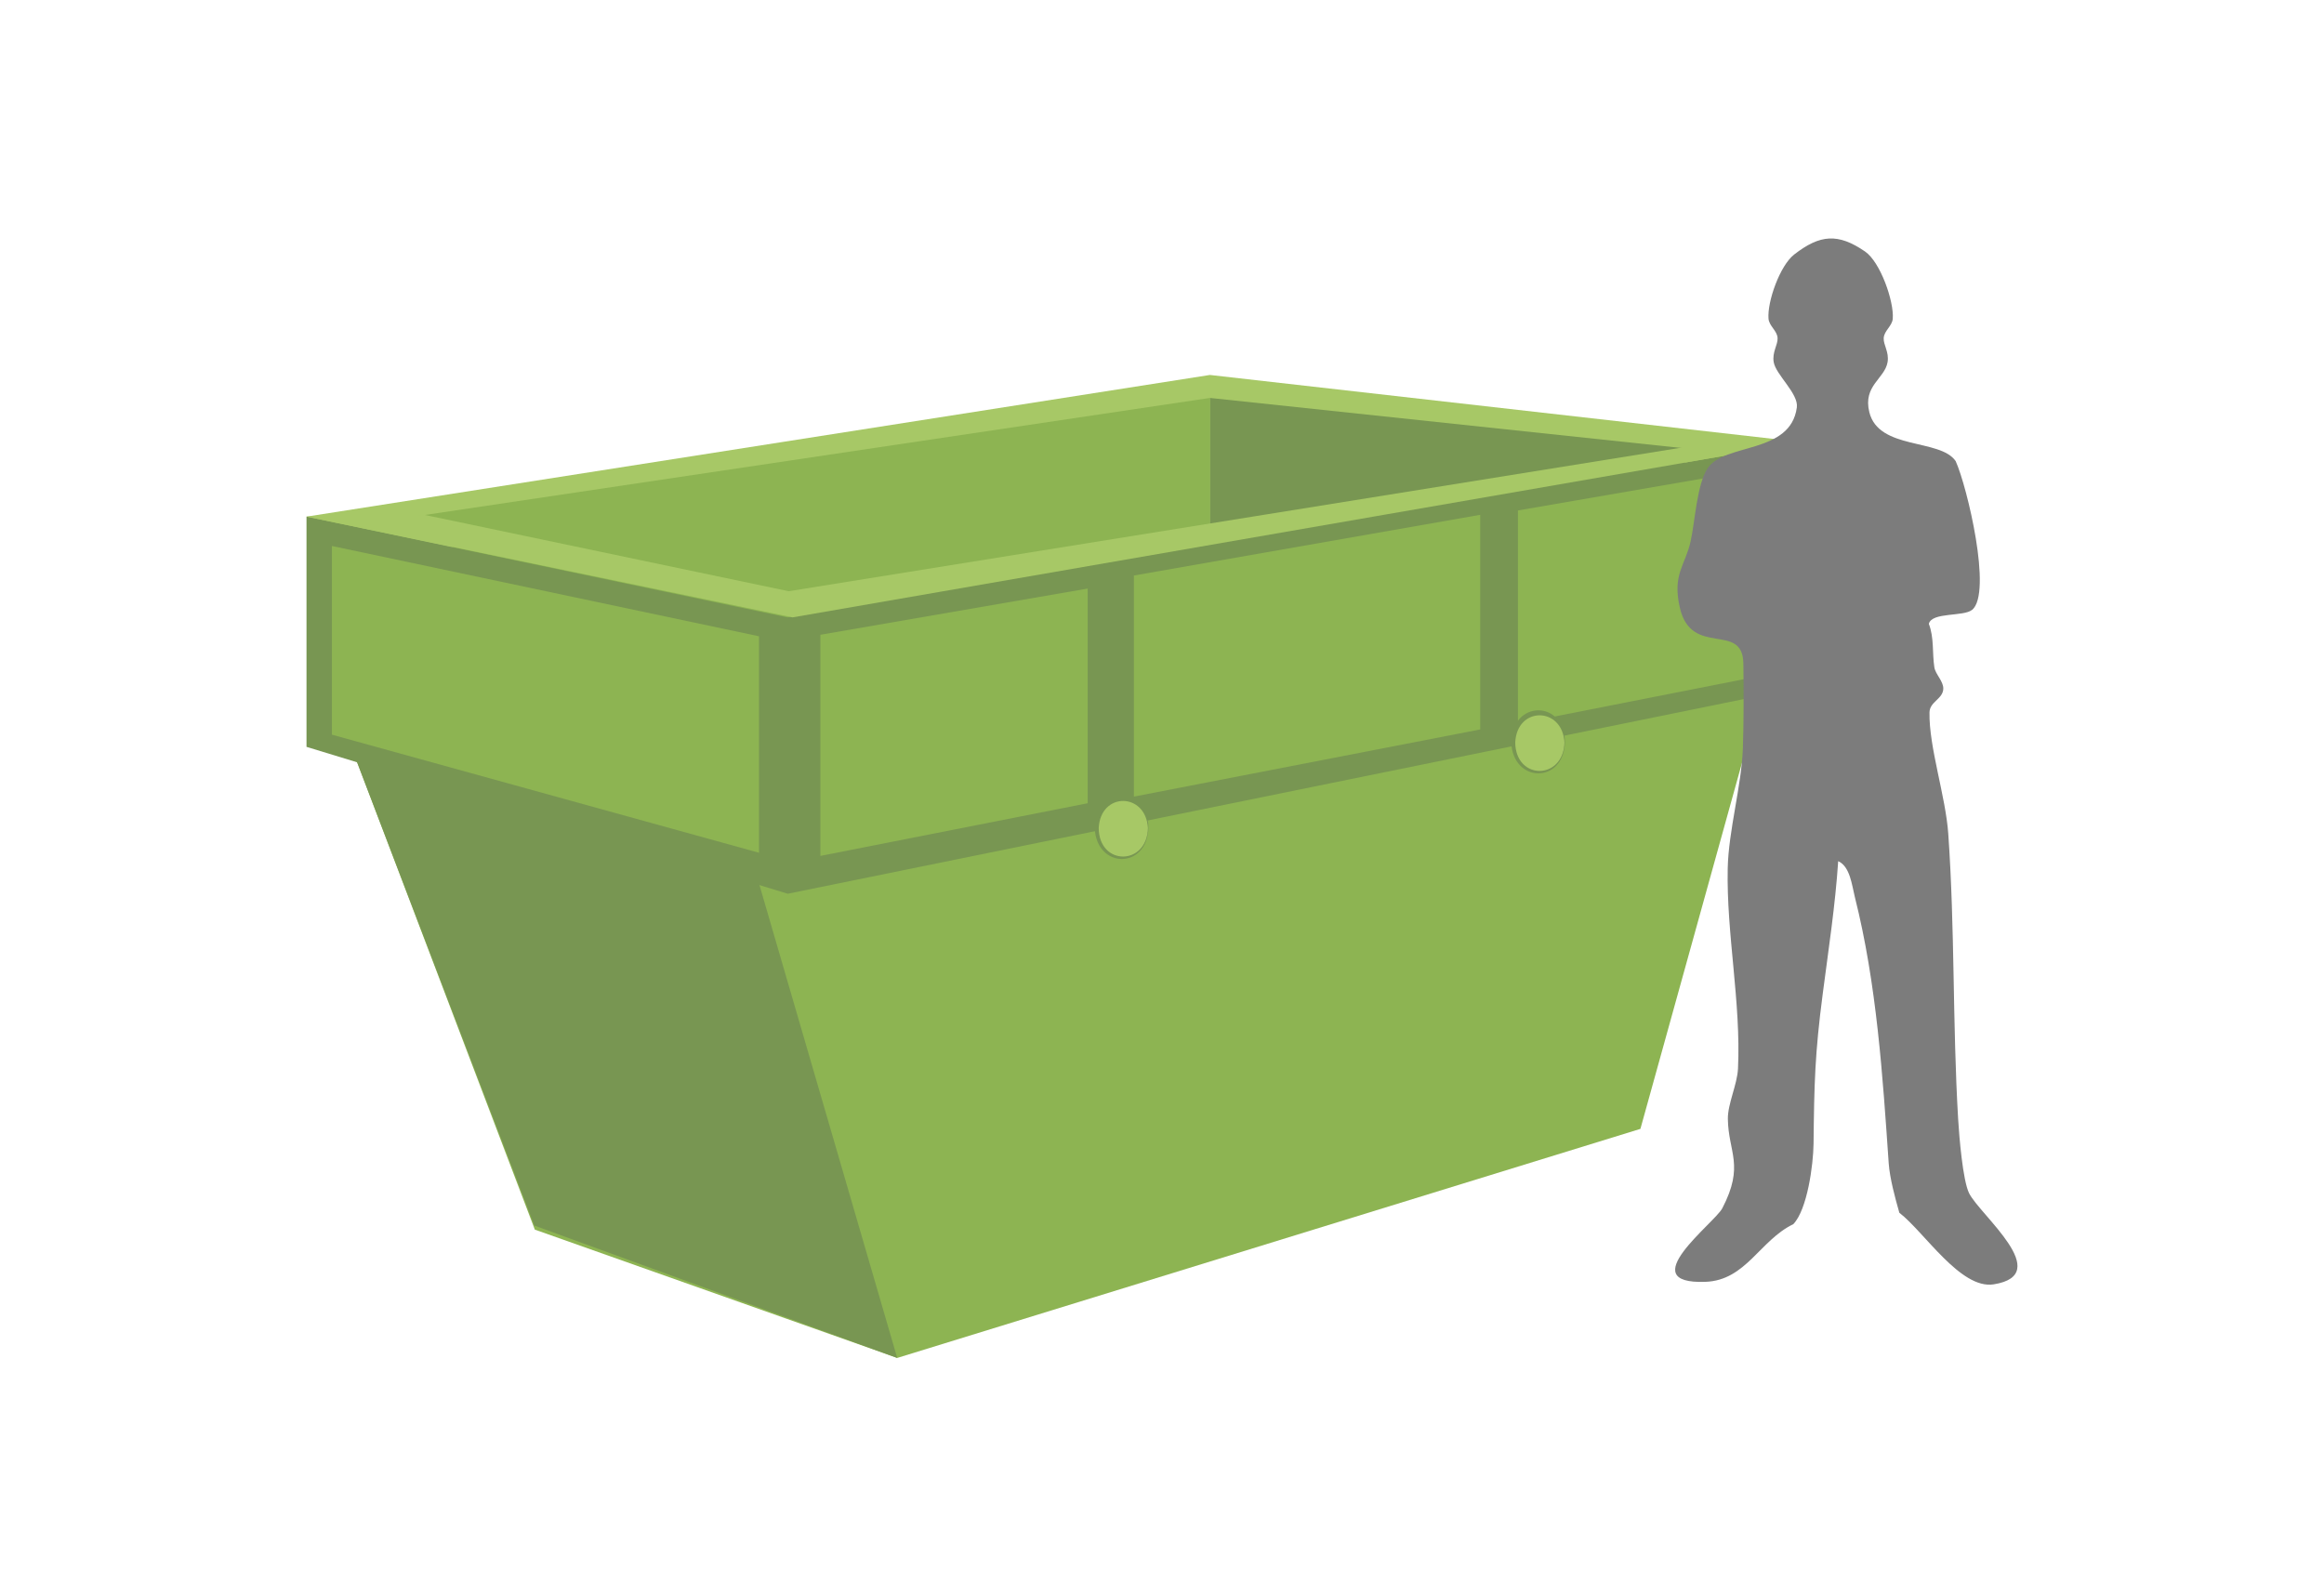
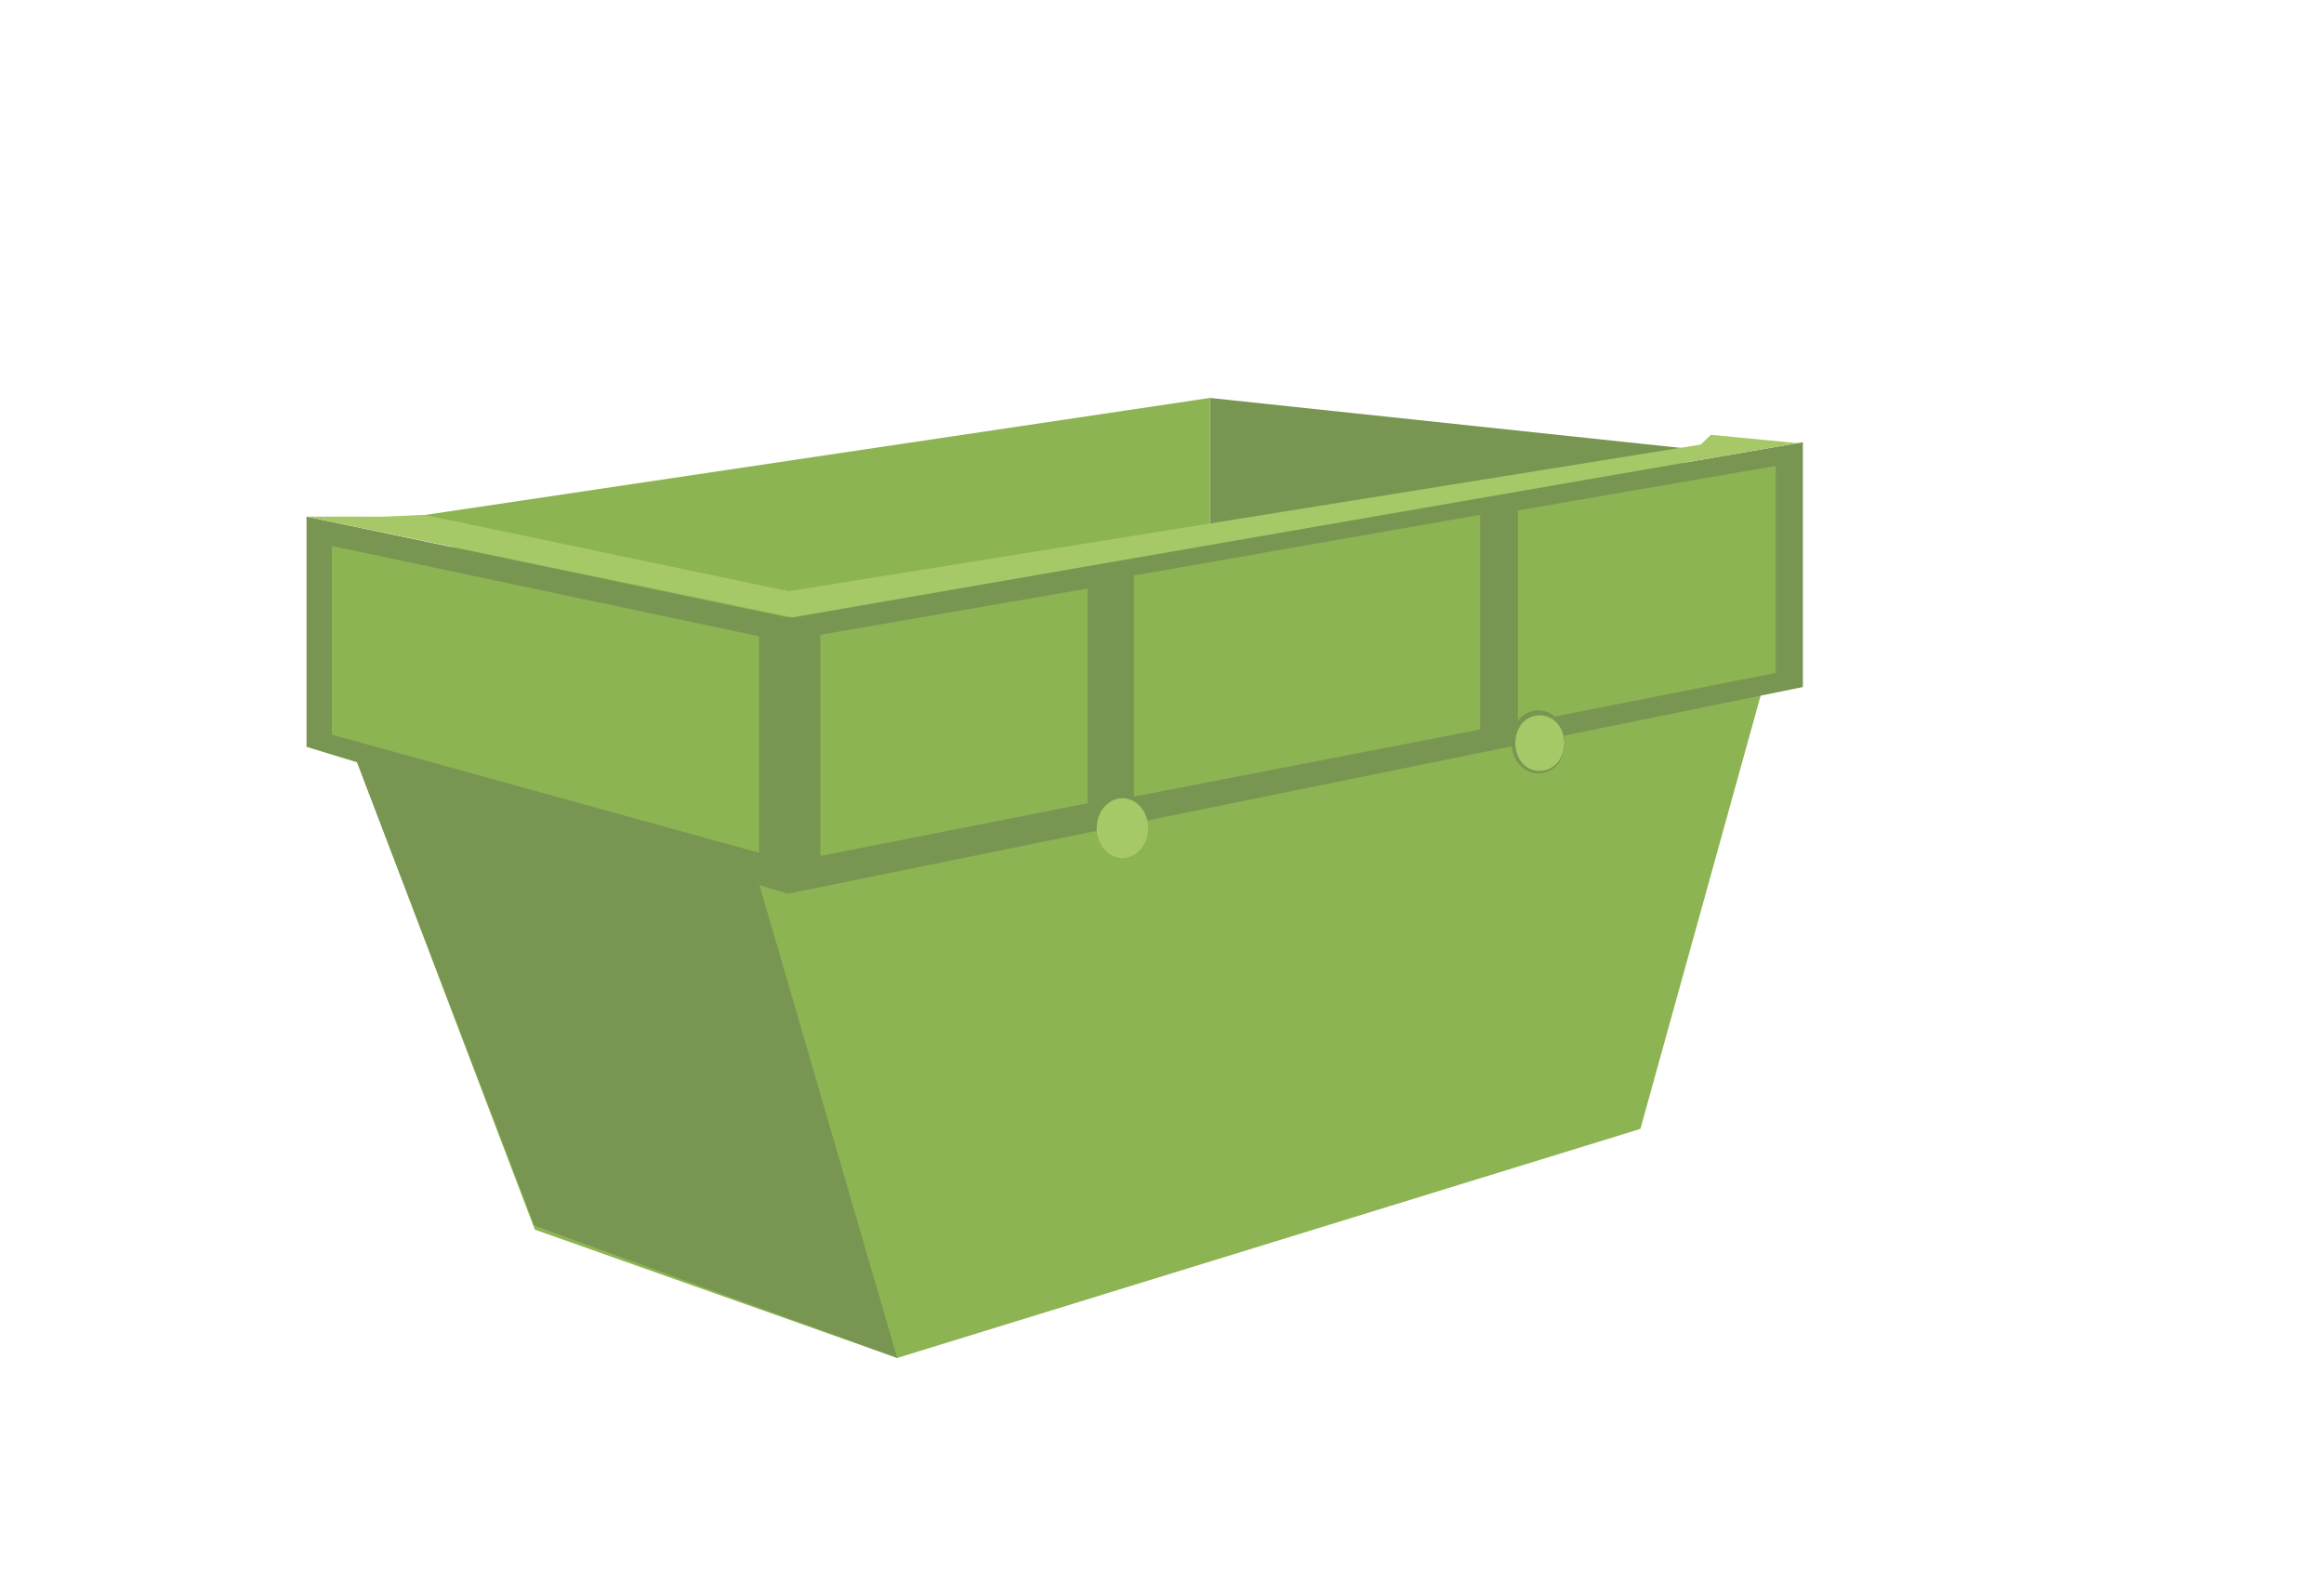
<svg xmlns="http://www.w3.org/2000/svg" id="Layer_1" version="1.1" viewBox="0 0 463.21 318.21">
  <defs>
    <style>
      .st0 {
        fill: #7c7c7c;
      }

      .st1 {
        fill: #8db452;
      }

      .st2 {
        fill: #8db452;
      }

      .st3 {
        fill: #a7c866;
      }

      .st4 {
        fill: #789652;
      }
    </style>
  </defs>
-   <polygon class="st3" points="241.15 74.74 61.09 102.98 160.03 170.61 359.34 88.15 241.15 74.74" />
  <polygon class="st2" points="71.12 151.8 106.6 245.1 178.83 270.68 326.96 225.02 350.96 138.53 71.12 151.8" />
  <polygon class="st4" points="150.94 174.93 178.83 270.68 106.5 244.29 71.12 151.8 150.94 174.93" />
  <polygon class="st4" points="335.45 89.33 241.15 79.32 241.15 150.8 341 130.61 335.45 89.33" />
  <polygon class="st1" points="82.68 102.95 241.15 79.32 241.15 150.8 161.62 166.98 82.68 102.95" />
  <polygon class="st4" points="61.09 102.98 61.09 148.87 157.01 178.15 359.34 136.95 359.34 88.15 156.98 123.06 61.09 102.98" />
  <polygon class="st3" points="339 88.61 157.2 117.85 84.55 102.62 76.49 102.99 61.09 102.98 157.98 123.06 358.2 88.33 341 86.67 339 88.61" />
  <polygon class="st1" points="66.15 108.83 66.15 146.44 151.28 169.98 151.28 126.83 66.15 108.83" />
  <polygon class="st1" points="163.51 126.53 216.79 117.32 216.79 160.11 163.51 170.61 163.51 126.53" />
  <polygon class="st1" points="226 114.72 295.03 102.62 295.03 145.4 226 158.79 226 114.72" />
  <polygon class="st1" points="302.55 101.75 353.94 92.87 353.94 134.13 302.55 144.26 302.55 101.75" />
  <g>
    <ellipse class="st3" cx="223.72" cy="165.07" rx="5.13" ry="5.96" />
-     <path class="st4" d="M228.9,165.07c-.28,8.26-10.33,8.16-10.71,0,.12-8.5,10.69-8.6,10.71,0h0ZM228.8,165.07c-.4-7.18-9.47-7.26-9.81,0,.09,7.6,9.62,7.51,9.81,0h0Z" />
  </g>
  <g>
    <ellipse class="st3" cx="306.73" cy="148" rx="5.13" ry="5.96" />
    <path class="st4" d="M311.92,148c-.28,8.26-10.33,8.16-10.71,0,.12-8.5,10.69-8.6,10.71,0h0ZM311.82,148c-.4-7.18-9.47-7.26-9.81,0,.09,7.6,9.62,7.51,9.81,0h0Z" />
  </g>
-   <path class="st0" d="M393.08,121.55c-1.68,1.42-8.03.41-8.63,2.8,1.08,2.82.65,5.8,1.1,8.68.22,1.38,1.81,2.76,1.78,4.24-.04,2.06-2.71,2.58-2.75,4.72-.14,6.88,3.22,16.72,3.74,24.19,1.34,19.02.84,37.78,1.97,56.88.2,3.47.93,12.26,2.18,14.78,2.15,4.35,17.11,16.23,4.9,18.17-6.59,1.05-13.83-10.45-18.8-14.27-.84-2.94-1.91-6.88-2.12-9.86-1.2-17.35-2.38-35.75-6.75-53.08-.58-2.3-.94-6.1-3.32-7.14-.58,8.82-1.93,17.6-3.07,26.36-1.58,12.08-1.71,17.93-1.84,29.98-.05,4.14-1.23,13.08-4.03,16.01-6.68,3.22-9.43,11.2-17.51,11.5-14.69.54,1.81-11.7,3.35-14.66,4.48-8.59,1.2-11.13,1.11-17.81-.04-3.01,1.87-6.85,2.02-10.04.62-13.18-2.32-26.8-2.05-39.89.16-7.55,2.76-16.51,3.02-23.9.18-5.06.18-11.92.1-16.94-.12-8.46-10.38-1.09-12.67-11.18-1.51-6.65,1.1-8.41,2.16-13.19.87-3.93,1.25-11.37,3.39-14.57,3.41-5.08,16.52-2.75,17.78-12.12.37-2.74-4.17-6.49-4.61-9.01-.35-2.01.84-3.45.77-4.81-.08-1.49-1.69-2.38-1.81-3.88-.26-3.39,2.27-10.57,5.13-12.79,5.13-3.98,8.72-4.29,14.11-.59,3.06,2.1,5.79,9.95,5.53,13.38-.11,1.49-1.72,2.39-1.81,3.88-.08,1.36,1.12,2.8.77,4.81-.58,3.31-4.93,4.67-3.64,9.94,1.86,7.62,14.13,5.23,17.22,9.78,2.3,5.12,7.32,26.22,3.29,29.64Z" />
</svg>